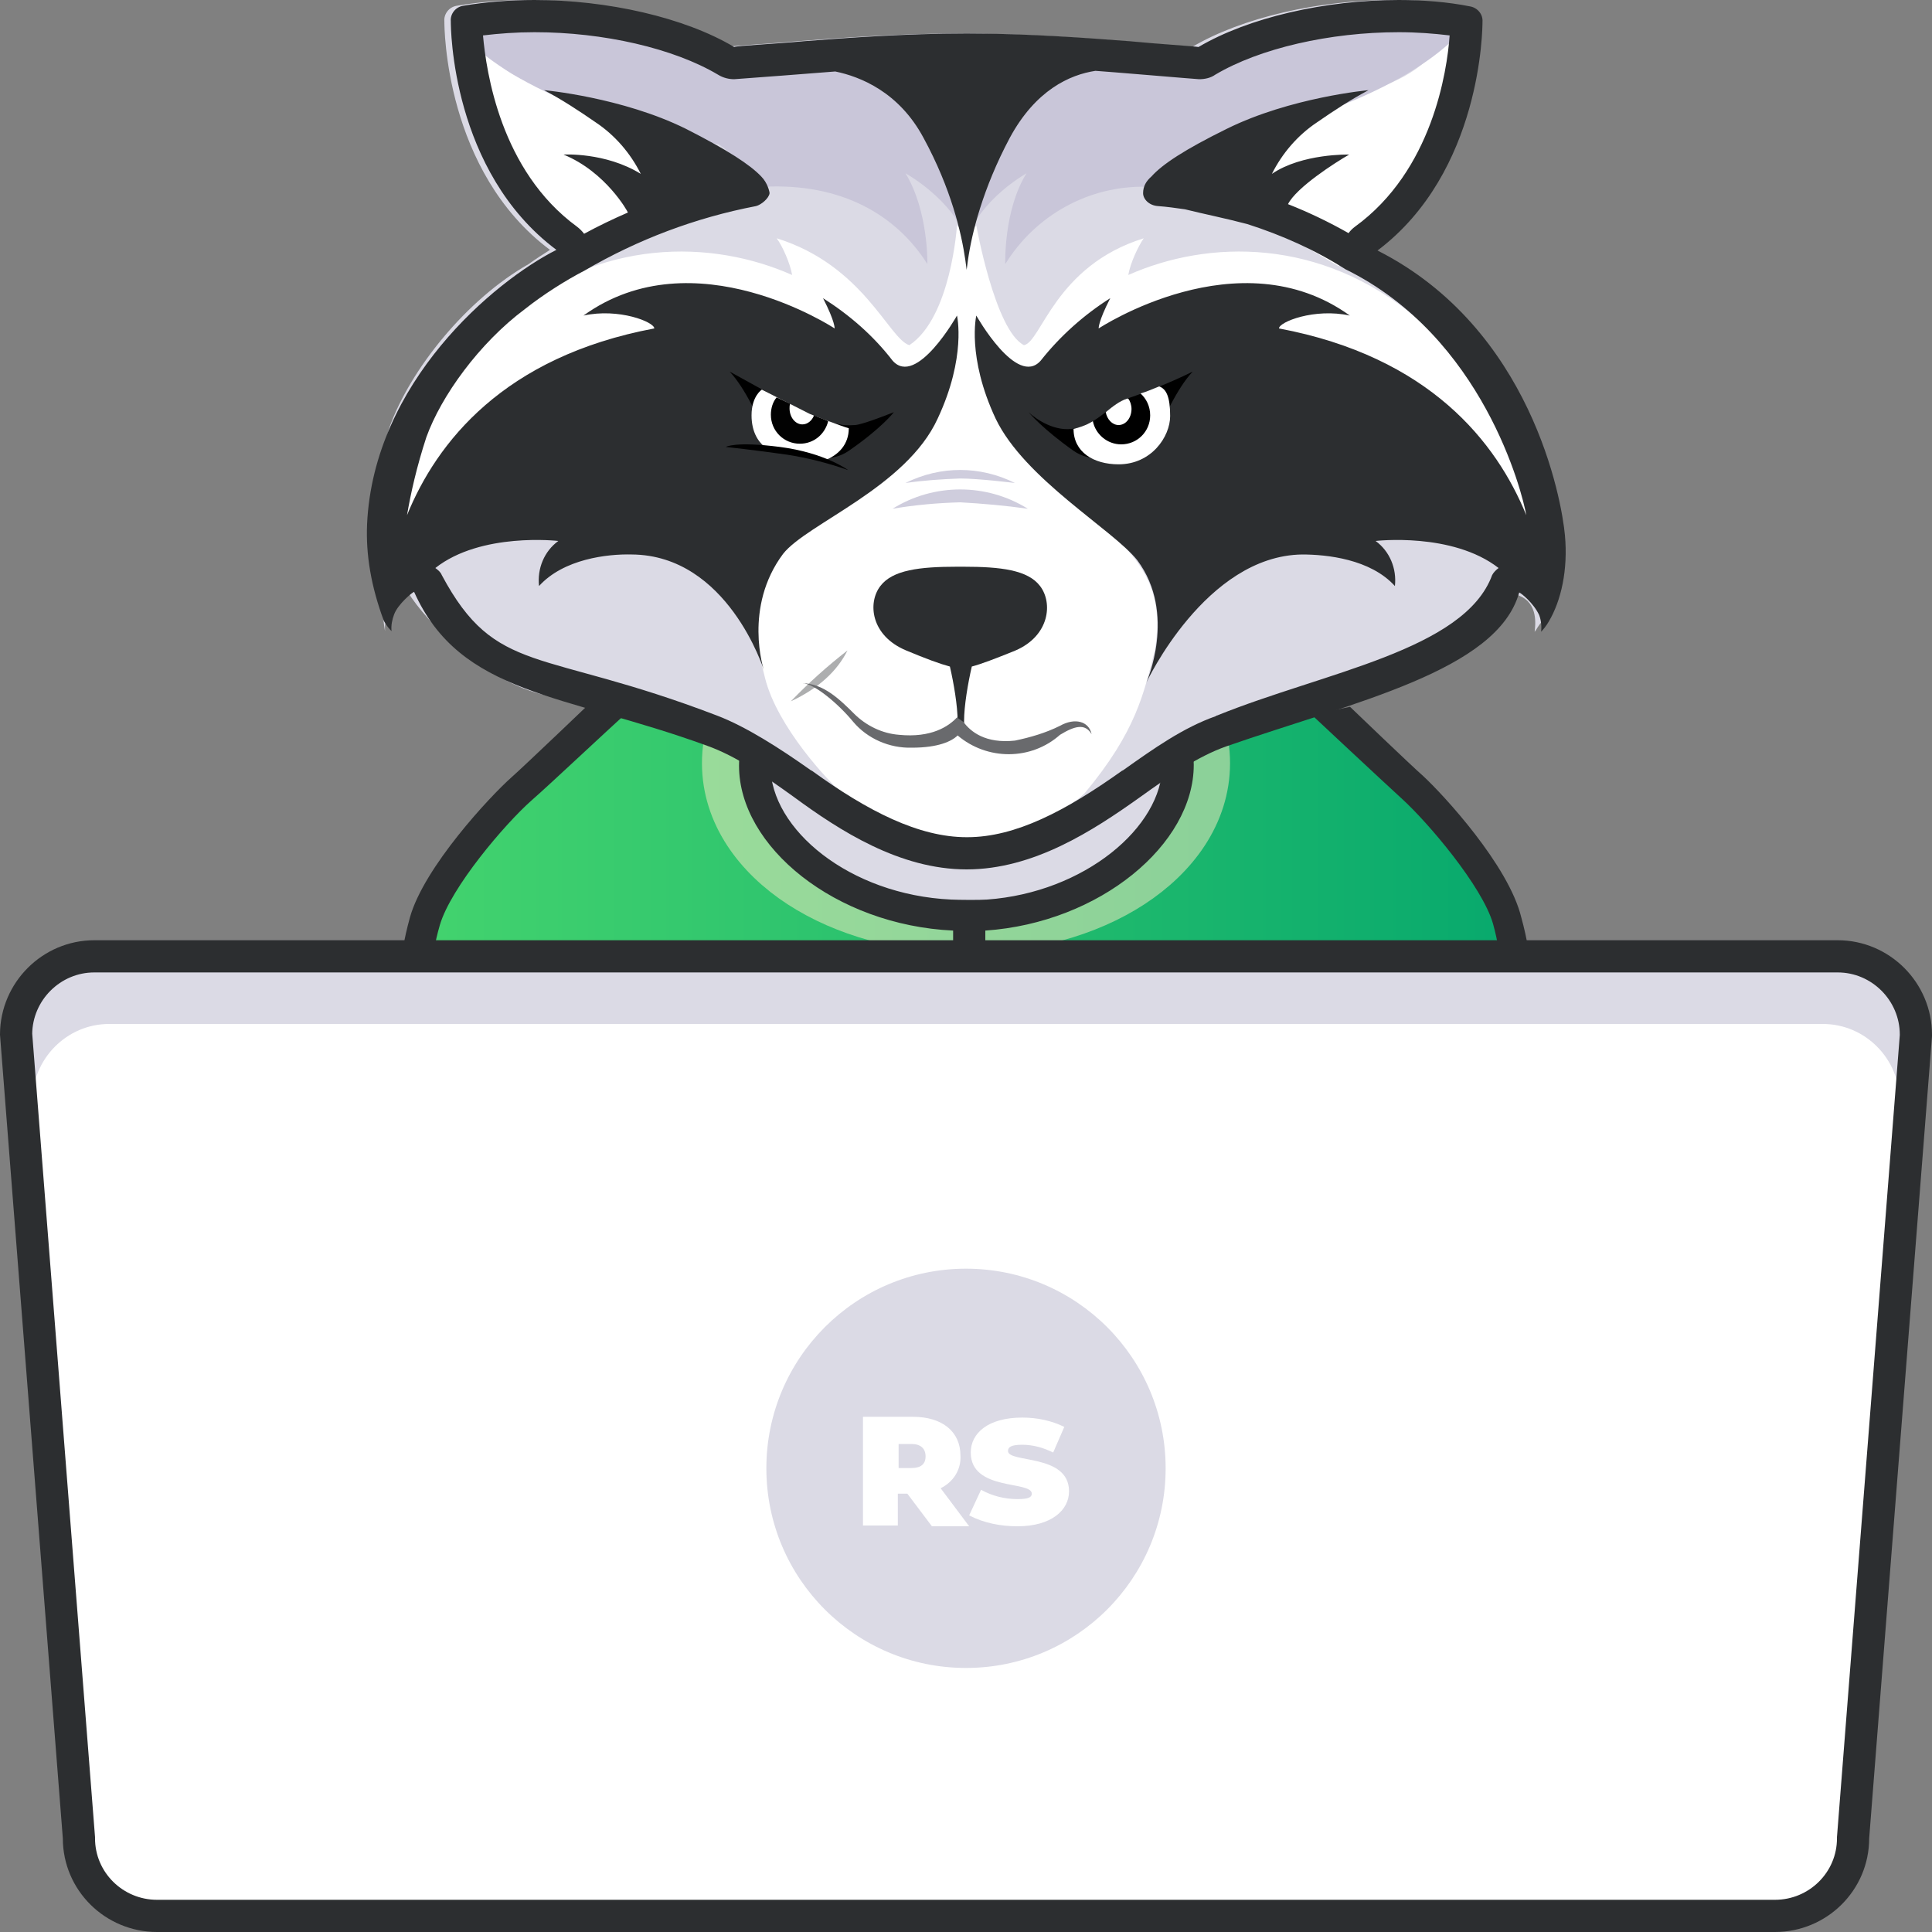
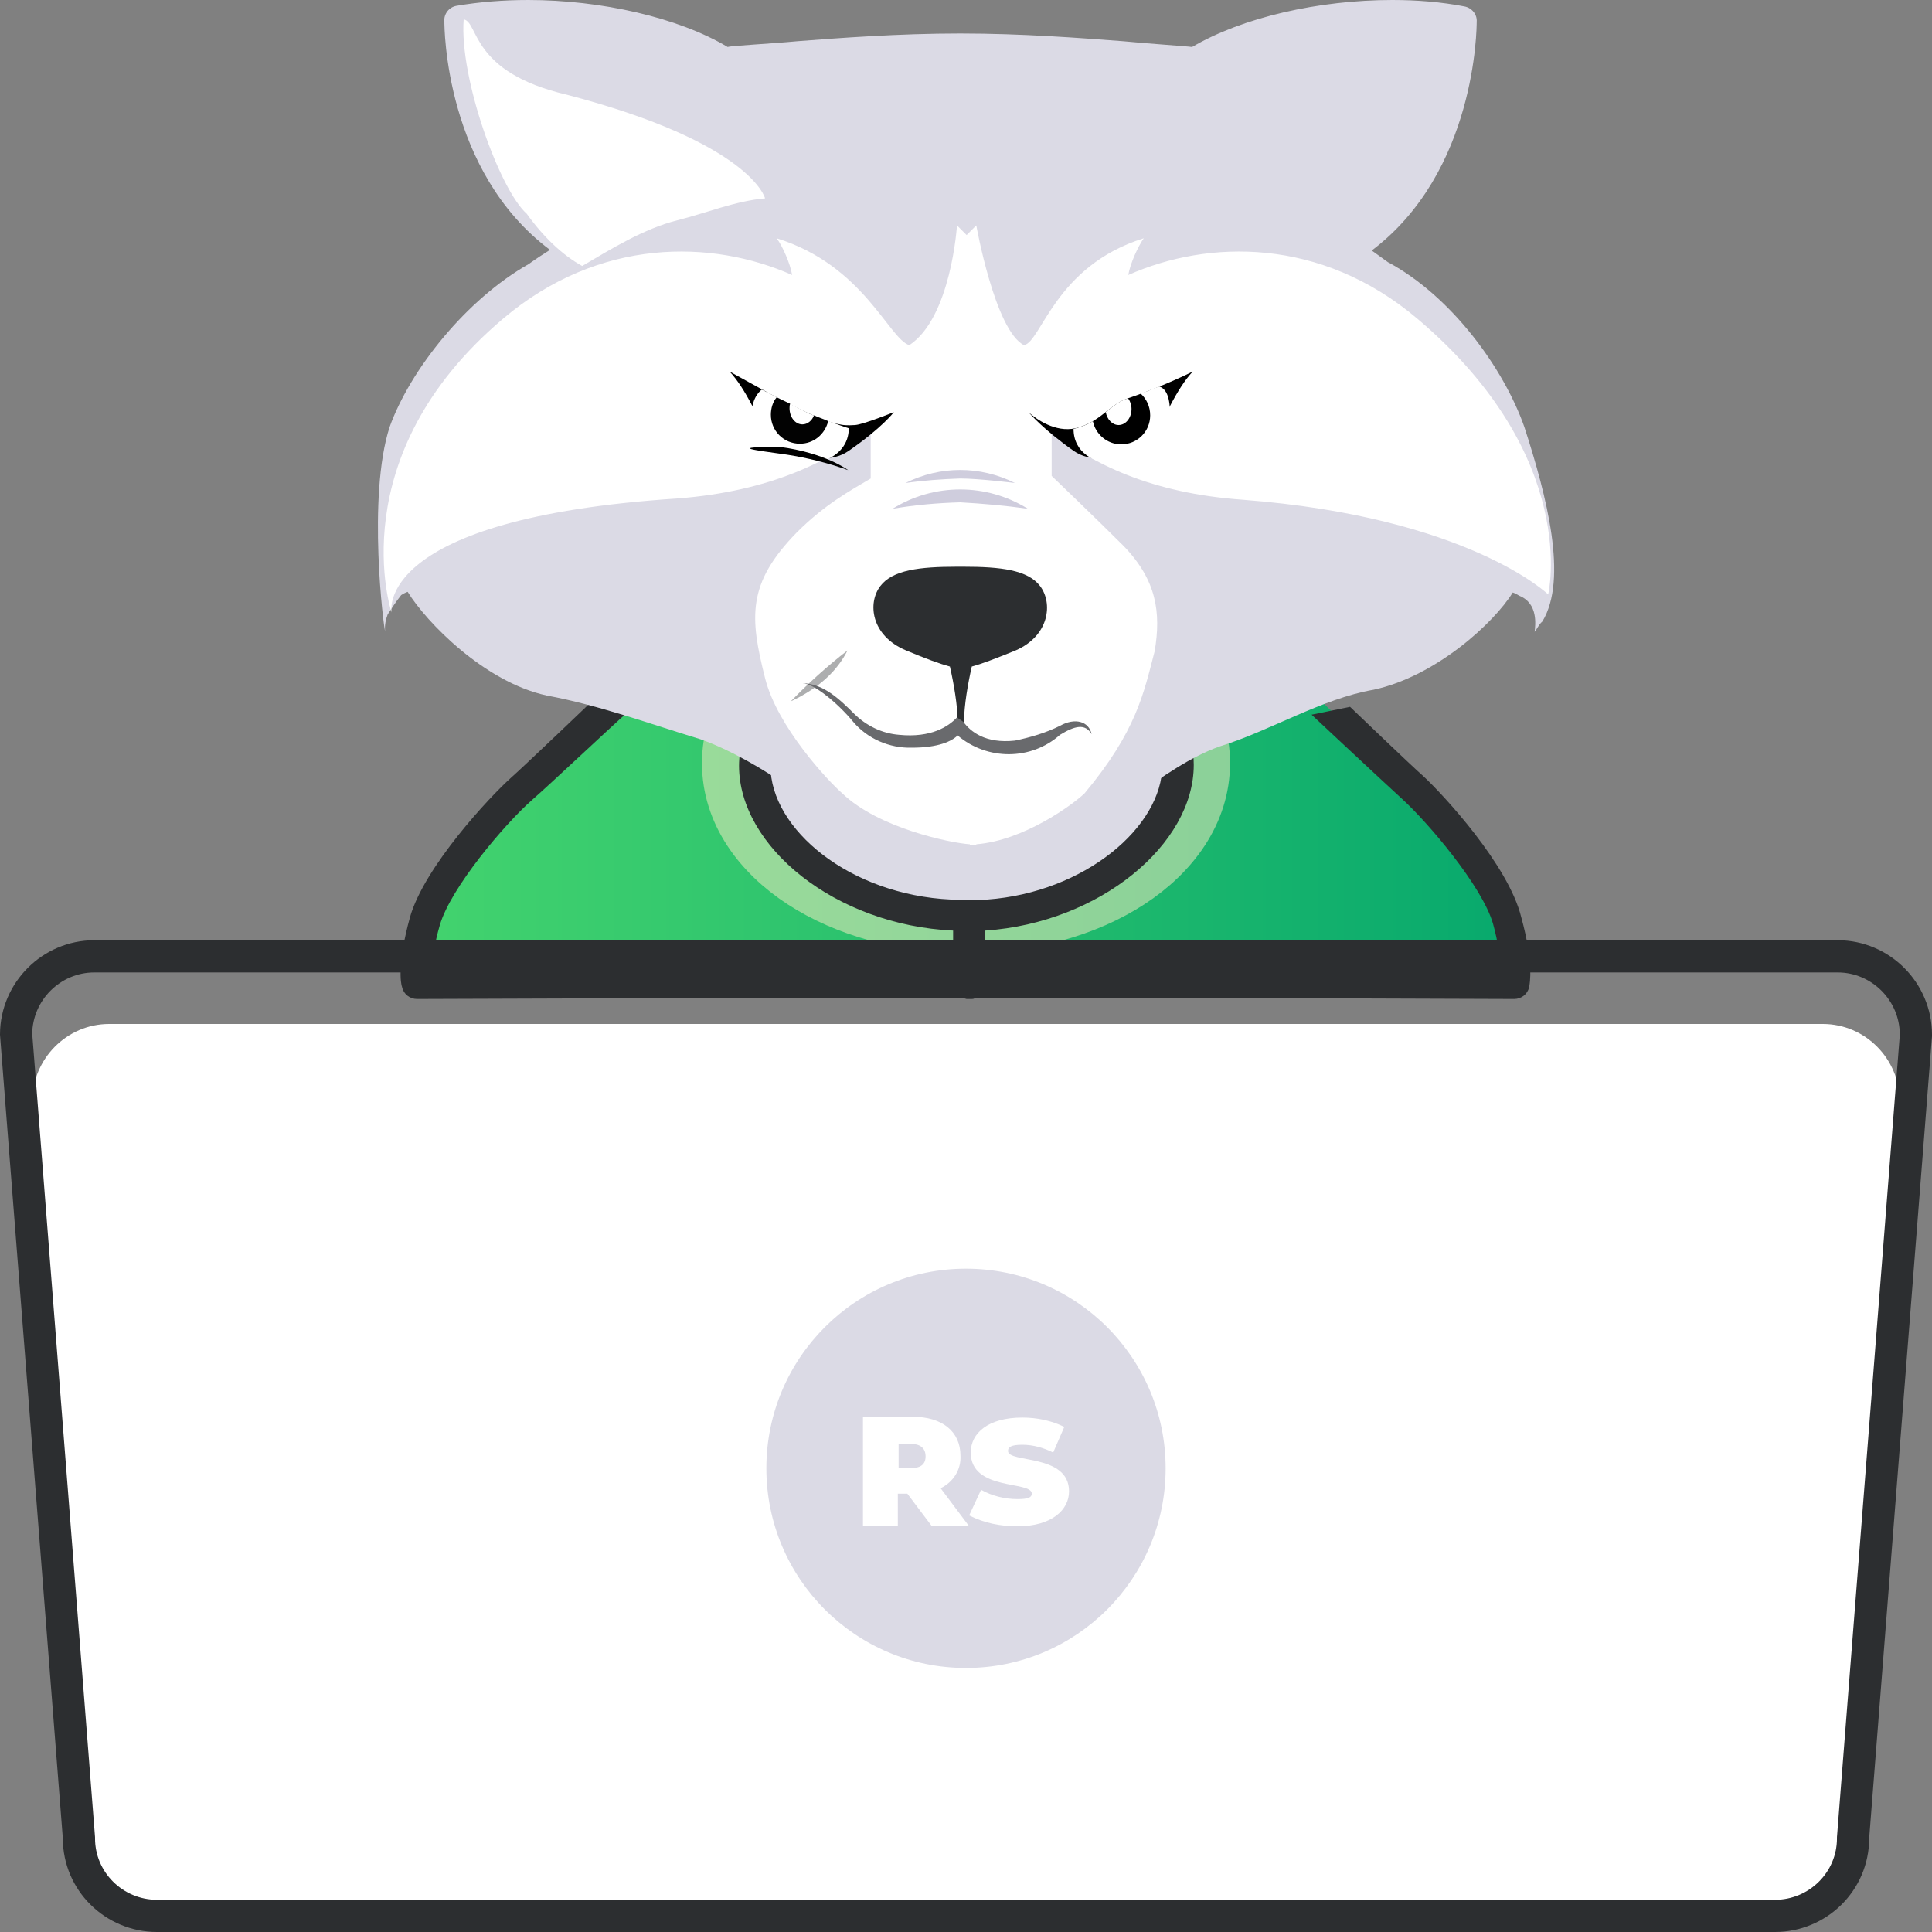
<svg xmlns="http://www.w3.org/2000/svg" width="300" height="300" viewBox="0 0 300 300" fill="none">
  <rect x="0" y="0" width="300" height="300" fill="#808080" stroke="none" />
  <g clip-path="url(#clip0_58_495)">
    <path d="M233.689 143.028C231.748 136.047 222.647 125.452 219.006 121.961C215.366 118.471 204.201 108 204.201 108H150.928H150.2H96.199C96.199 108 85.035 118.596 81.273 122.086C77.511 125.576 68.289 136.172 66.347 143.152C64.406 150.133 65.134 153 65.134 153C65.134 153 141.706 152.751 150.2 153C150.2 153 150.322 153 150.564 153C150.807 153 150.928 153 150.928 153C159.302 152.751 234.903 153 234.903 153C234.903 153 235.51 150.008 233.689 143.028Z" fill="url(#paint0_linear_58_495)" />
    <path d="M187 118.5C187 110.746 182.189 104.272 175.51 99.928C168.797 95.561 159.764 93 150 93C140.236 93 131.203 95.561 124.49 99.928C117.811 104.272 113 110.746 113 118.5C113 126.254 117.811 132.728 124.49 137.072C131.203 141.439 140.236 144 150 144C159.764 144 168.797 141.439 175.51 137.072C182.189 132.728 187 126.254 187 118.5Z" stroke="#FFEFC7" stroke-opacity="0.5" stroke-width="8" />
    <path d="M150 97C168.211 97 183 106.583 183 118.5C183 130.417 168.211 140 150 140C131.789 140 117 130.417 117 118.5C117 106.583 131.789 97 150 97Z" fill="#DBDAE5" />
    <path d="M220.976 120.488C219.024 118.78 209.634 109.756 209.634 109.756L203.659 110.976C203.659 110.976 215 121.585 217.683 124.024C221.707 127.683 230.122 137.561 231.829 143.415C232.683 146.463 232.878 148.659 233 150C226.902 150 210.073 150 193 150C185.927 150 178.841 150 172.5 150C169.329 150 166.183 150 163.5 150C158.744 150 155.195 150 153 150C153 148.902 153 147.33 153 145.5C153 144.525 153 145.476 153 144.5C170.805 143.281 185.366 131.098 185.366 118.78C185.366 117.561 185.244 116.341 184.878 115.122C184.634 114.146 180.488 116.463 180.488 118.78C180.488 128.415 168.396 138.585 153.274 139.683C152.09 139.769 149 139.744 147.683 139.683C131.951 138.951 119.634 128.78 119.634 118.902C119.634 116.585 115.61 113.78 115.366 114.634C115 115.976 114.756 117.439 114.756 118.902C114.756 131.463 129.707 143.647 148 144.5C148 145.476 148 144.525 148 145.5C148 147.33 148 148.902 148 150C145.805 150 142.195 150 137.317 150C129.268 150 118.415 150 107.683 150C90.488 150 73.171 150.122 67.073 150.122C67.195 148.78 67.439 146.585 68.293 143.659C70 137.805 78.415 127.927 82.561 124.268C85.366 121.829 94.195 113.488 97.61 110.439L92.854 108C92.854 108 81.341 119.024 79.39 120.732C76.098 123.659 65.854 134.634 63.659 142.439C61.707 149.512 62.195 152.683 62.439 153.293C62.683 154.39 63.659 155.122 64.756 155.122C95.976 155 142.317 154.878 149.634 155C149.756 155 150 155.122 150.122 155.122C150.244 155.122 150.366 155.122 150.488 155.122C150.61 155.122 150.732 155.122 150.854 155.122C150.976 155.122 151.22 155.122 151.341 155C158.659 154.878 204.39 155 235.122 155.122C236.22 155.122 237.195 154.39 237.439 153.293C237.561 152.683 238.171 149.512 236.22 142.439C234.268 134.39 224.146 123.415 220.976 120.488Z" fill="#2C2E30" />
-     <path d="M14.231 149H285.769C292.496 149 298 154.496 298 161.213L288.215 285.787C288.215 292.504 282.711 298 275.983 298H24.017C17.289 298 11.785 292.504 11.785 285.787L2 161.213C2 154.496 7.504 149 14.231 149Z" fill="#DBDAE5" />
    <path d="M16.946 159H283.054C289.636 159 295 164.426 295 171.086L285.37 284.914C285.37 291.574 280.006 297 273.424 297H26.576C19.994 297 14.63 291.574 14.63 284.914L5 171.086C5 164.426 10.364 159 16.946 159Z" fill="white" />
    <path d="M12.256 285.456V285.358L12.248 285.261L2.5 160.574C2.551 153.925 8.002 148.5 14.634 148.5H285.366C292.029 148.5 297.5 153.975 297.5 160.667V160.813L287.752 285.26L287.744 285.358V285.456C287.744 292.12 282.3 297.5 275.61 297.5H24.39C17.7 297.5 12.256 292.12 12.256 285.456Z" stroke="#2C2E30" stroke-width="5" />
    <path d="M150 259C167.121 259 181 245.121 181 228C181 210.879 167.121 197 150 197C132.879 197 119 210.879 119 228C119 245.121 132.879 259 150 259Z" fill="#DBDAE5" />
    <path d="M144.708 237H150.492L146.062 231.092C148.031 230.128 149.262 228.199 149.138 226.028C149.138 222.291 146.308 220 141.754 220H134V236.879H139.415V231.936H140.892L144.708 237ZM143.723 226.149C143.723 227.355 142.985 227.957 141.508 227.957H139.538V224.22H141.508C142.985 224.22 143.723 224.943 143.723 226.149ZM158 237C163.292 237 166 234.468 166 231.574C166 225.667 156.523 227.234 156.523 225.305C156.523 224.702 157.015 224.34 158.738 224.34C160.462 224.34 162.062 224.823 163.538 225.546L165.262 221.567C163.292 220.603 161.077 220.121 158.738 220.121C153.446 220.121 150.738 222.532 150.738 225.546C150.738 231.574 160.215 229.887 160.215 231.936C160.215 232.539 159.6 232.78 158 232.78C156.031 232.78 154.062 232.298 152.338 231.333L150.492 235.312C152.831 236.518 155.415 237 158 237Z" fill="white" />
    <path d="M236.7 66.3C233.5 57.2 225.4 46 215.5 40.7C214.7 40.1 213.8 39.5 213 38.9C229.2 26.7 229.3 4.3 229.3 3.4C229.4 2.2 228.5 1.2 227.4 1C223.8 0.3 220 0 216.2 0C204.8 0 192.9 2.7 185.1 7.3C184.7 7.2 178.5 6.8 174.4 6.4C167.8 5.9 158.7 5.2 149.1 5.2C139.5 5.2 130.3 5.9 123.8 6.4C119.6 6.8 113.4 7.1 113 7.3C105.3 2.7 93.3 0 82 0C78.2 0 74.4 0.3 70.9 0.9C69.7 1.1 68.9 2.2 69 3.3C69 4.3 69.1 26.6 85.4 38.8C84.3 39.5 83.2 40.2 82.1 41C72.4 46.5 63.7 57.4 60.5 66.3C57 77.1 59.6 97.7 59.8 98C59.7 97.1 59.9 96.2 60.2 95.4C60.8 94.5 61.5 93.4 62.3 92.4C62.6 92.2 63 92 63.3 91.9C66.2 96.6 75.2 105.9 84.9 108C93 109.5 100.9 112.4 108.8 114.8C113.3 116.4 118.6 119.4 123.2 122.7C130.4 126 138.7 136 149.1 136C159.5 136 168.7 129 176 123.8C180.6 120.5 184.9 117.5 189.4 115.9C197.2 113.5 205.2 108.5 213.3 107.1C223 105 232 96.7 234.9 92C235.2 92.1 235.6 92.3 235.9 92.5C238.9 93.7 238.4 97.1 238.3 98.1C238.6 97.8 238.9 97 239.5 96.5C243.5 89.9 240.2 77.1 236.7 66.3Z" fill="#DBDAE5" />
-     <path d="M207.8 41.3C210.9 39.6 213.8 37.5 216.4 35.2C220.6 31.5 226.9 12.2 226.3 3C223.8 3.5 225.3 11.1 210.3 14.7C181.6 22.2 179.5 30.8 179.5 30.8C184.1 31.3 188.6 33.1 193.1 34.2C198.2 35.5 203.2 38.6 207.8 41.3Z" fill="white" />
    <path d="M81.8 33.2C84.3 36.7 87.3 39.6 90.4 41.3C95 38.6 100 35.5 105.2 34.2C109.6 33.1 114.2 31.2 118.8 30.8C118.8 30.8 116.7 22.2 88 14.7C73 11.2 74.4 3.5 72 3C71.3 12.1 77.6 29.5 81.8 33.2Z" fill="white" />
    <path d="M220.1 49.5C205.1 36.8 187.6 37.2 175.2 42.7C175.5 40.9 176.7 38.3 177.6 37C163.8 41.3 161.7 53.1 159 53.6C154.5 51.3 151.6 35 151.6 35L150.1 36.5L148.6 35C148.6 35 147.7 49.3 141.2 53.6C138 52.6 134.1 41.2 120.6 37C121.5 38.2 122.7 40.9 123 42.7C110.6 37.2 93.1 36.8 78.1 49.5C52.7 71 60.8 95.1 60.8 95.1C60.8 95.1 57.8 80.5 105.2 77.4C119.6 76.3 129 71.6 135.2 66.5V74.3C132 76.2 128.1 78.3 123.7 82.7C116 90.6 116.4 95.8 118.8 105.3C120.7 112.9 128.7 121.4 130.8 123.2C136.4 128.6 147.6 130.9 150.6 131.1V131.2C150.6 131.2 150.8 131.2 151.1 131.2C151.4 131.2 151.6 131.2 151.6 131.2V131.1C159 130.5 166.5 125 168.4 123.2C176.5 113.5 177.6 107.6 179.3 101.1C180.3 95.1 179.6 90.1 174.5 84.8C170.3 80.6 163.3 73.9 163.3 73.9V66.9C169.4 72 178.8 76.6 193 77.6C228 80.3 240.4 92.3 240.4 92.3C240.4 92.3 245.5 71 220.1 49.5Z" fill="white" />
-     <path d="M182.7 11.5C180.4 11.5 161 9 161 9L153.1 17H147L138.8 9C138.8 9 119 11.6 116.6 11.6C102 -1 71.6 5 71.6 5C71.6 5 79.5 16.5 111.6 22.4C114.7 24.5 115.7 26.7 118.6 29C130.7 28.4 139.2 33.4 144 41C144 41 144.2 32.8 140.6 26.9C148.3 31.5 150.1 37 150.1 37C150.1 37 151.8 31.5 159.4 26.9C155.8 32.7 156.1 41 156.1 41C160.8 33.4 169.1 28.8 178 29C180.8 26.7 183.8 24.5 186.8 22.4C218.1 16.4 226.7 5 226.7 5C226.7 5 197 -1 182.7 11.5Z" fill="#C9C6D9" />
-     <path d="M213.9 38.9C230.1 26.7 230.2 4.3 230.2 3.4C230.3 2.2 229.4 1.2 228.3 1C224.8 0.3 221 0 217.2 0C205.8 0 193.9 2.7 186.1 7.3C185.7 7.2 179.5 6.8 175.4 6.4C168.8 5.9 159.7 5.2 150.1 5.2C140.5 5.2 131.3 5.9 124.8 6.4C120.6 6.8 114.4 7.1 114 7.3C106.3 2.7 94.3 0 83 0C79.2 0 75.4 0.3 71.9 0.9C70.7 1.1 69.9 2.2 70 3.3C70 4.3 70.1 26.6 86.4 38.8C76.7 43.7 58 59.4 57 81.4C56.8 86.1 57.6 91 59.6 96.4C60.1 97.3 60.5 97.7 60.8 98C60.7 97.1 60.9 96.2 61.2 95.4C61.8 93.8 64 92 64.3 91.9C71.5 108 87.6 107.7 109.8 115.8C114.3 117.4 118.6 120.4 123.2 123.7C130.4 129 139.7 135 150.1 135C160.5 135 169.7 129 177 123.8C181.6 120.5 185.9 117.5 190.4 115.9C210.2 109 232.5 104.2 235.9 92C236.2 92.1 238.1 93.6 239 95.5C239.3 96.3 239.4 97.2 239.3 98.1C239.6 97.8 240.1 97.2 240.5 96.5C242.4 93.3 243.5 88.5 243 83.1C242.5 77.6 237.8 51 213.9 38.9ZM231.7 89.3C227.4 101 205.5 104.4 189 111.1C188.9 111.1 188.9 111.1 188.8 111.2C183.7 113 179.2 116.2 174.4 119.6L174.2 119.7C165.5 125.9 157.7 130 150.2 130H150.1C142.7 130 134.8 126 126.1 119.7L125.9 119.6C121.1 116.2 115.8 112.8 111.3 111.1C83.9 100.6 77 105 68.6 89.3C68.4 88.8 68 88.5 67.6 88.2C74.7 82.6 86.7 84 86.7 84C84.5 85.6 83.4 88.3 83.7 91C87.5 86.8 94.3 86 98.1 86.1C113 86.2 118.6 104 118.6 104C118.6 104 115.4 94.3 121.6 86C125.3 81.3 140.7 75.7 145.6 65C150.1 55.4 148.6 49 148.6 49C148.6 49 142.3 60.2 138.6 56C135.6 52.1 131.9 48.9 127.8 46.3C129.7 50 129.6 51 129.6 51C129.6 51 107.8 36.6 90.6 49C96.1 47.8 101.6 50 101.6 51C78.2 55.4 67.8 68.7 63.2 80C63.8 76.5 64.7 72.5 66.2 67.9C68.5 61.5 74.4 53.3 81.5 48C84.4 45.7 87.9 43.5 90.8 42C99 37.2 108 33.8 117.4 32C118.2 31.8 119.4 30.8 119.5 30C119.5 29.8 119.2 28.4 118.2 27.4C116.5 25.6 113 23.3 106.5 20C96.6 15.1 84.5 14 84.5 14C87.3 15.5 89.9 17.2 92.5 19C95.5 21 97.9 23.8 99.5 27C94 23.6 87.5 24 87.5 24C94.1 26.7 97.5 32.9 97.5 33C95.2 34 92.9 35.1 90.7 36.3C90.4 35.9 90 35.5 89.6 35.2C77.7 26.5 75.5 11.1 75 5.5C77.5 5.2 80.2 5 83 5C93.7 5 104.6 7.5 111.5 11.6C112.3 12.1 113.2 12.3 114 12.3C114.3 12.3 128.5 11.2 129.7 11.1C133.6 11.9 139.6 14.3 143.4 21.4C147.7 29.3 149.3 36.2 149.9 40.4L150.1 41.9L150.3 40.4C150.9 36.2 152.6 29.3 156.8 21.4C160.8 14 166.1 11.6 170.1 11C171.8 11.1 185.9 12.3 186.2 12.3C187.1 12.3 188 12.1 188.7 11.6C195.6 7.5 206.5 5 217.2 5C220 5 222.6 5.2 225.1 5.5C224.7 11.1 222.4 26.5 210.4 35.2C210 35.5 209.7 35.8 209.4 36.2C206.4 34.5 203.3 33 200 31.7C201.3 29.1 207.4 25.2 209.5 24C209.5 24 202.2 23.8 197.5 27C199.1 23.8 201.5 21 204.5 19C207.1 17.2 209.7 15.5 212.5 14C212.5 14 200.4 15.1 190.5 20C184 23.2 180.5 25.5 178.8 27.4C178 28.1 177.5 28.9 177.5 30C177.5 30.9 178.4 31.9 179.8 32C181.2 32.1 182.6 32.3 184 32.5C186.8 33.2 190.3 33.9 193.7 34.8C199 36.5 204.2 38.8 208.9 41.8C230.3 52.3 236.4 76.5 237 80C232.4 68.7 222 55.4 198.6 51C198.6 50 204.1 47.8 209.6 49C192.4 36.6 170.6 51 170.6 51C170.6 51 170.5 50 172.4 46.3C168.3 48.9 164.6 52.2 161.6 56C157.9 60.2 151.6 49 151.6 49C151.6 49 150.1 55.4 154.6 65C159.1 74.4 172.9 82.3 176.6 87C182.8 95.3 178 106 178 106C178 106 187.2 86.3 202.2 86.1C206 86.1 212.8 86.8 216.6 91C216.9 88.3 215.8 85.6 213.6 84C213.6 84 225.5 82.6 232.7 88.2C232.3 88.5 231.9 88.9 231.7 89.3Z" fill="#2C2E30" />
    <path d="M161.5 91C159.6 88.5 155.4 88 149.6 88C149.4 88 149.3 88 149.1 88C148.9 88 148.8 88 148.6 88C142.8 88 138.6 88.5 136.7 91C134.7 93.6 135.2 98.7 140.7 101C143.8 102.3 146 103.1 147.5 103.5C148.1 106.1 148.7 109.6 148.7 112V114H149.7V112C149.7 109.6 150.3 106.1 150.9 103.5C152.4 103.1 154.5 102.3 157.7 101C163 98.7 163.5 93.6 161.5 91Z" fill="#2C2E30" />
    <path opacity="0.5" d="M122.8 108.9C127.1 106.9 130 104.2 131.6 101C128.5 103.4 125.5 106.1 122.8 108.9Z" fill="#5D5E61" />
    <path d="M164.6 112.7C162.4 113.8 160 114.5 157.6 115C153 115.5 150.7 113.6 149.6 112.1L148.6 111.4C147.3 112.8 144.6 114.6 139.6 114.1C137 113.9 134.5 112.7 132.6 110.8C130.4 108.6 127.8 106.1 124.6 106.1C126.4 106.1 130.2 109.3 132.5 112.1C134.7 114.7 138.1 116.2 141.6 116.1C145.7 116.1 147.8 115.1 148.7 114.2C153.3 118.1 160.1 118.1 164.6 114.1C166.9 112.7 168.5 112.3 169.5 114C169.1 112 166.9 111.4 164.6 112.7Z" fill="#696A6D" />
    <path d="M138.6 79C145 75 153.2 75 159.6 79C156.1 78.5 152.6 78.2 149.1 78C145.6 78.1 142.1 78.4 138.6 79Z" fill="#CFCDDD" />
    <path d="M140.6 75C146 72.3 152.2 72.3 157.6 75C157.6 75 152 74.3 149.1 74.3C146.2 74.4 143.4 74.6 140.6 75Z" fill="#CFCDDD" />
    <path d="M130.4 65.9C126.6 65.3 117.9 60.2 113.3 57.7C114.5 59 115.6 60.7 116.8 63C119.4 67.9 126.6 73.6 131.8 70C137 66.4 138.8 64 138.8 64C138.8 64 134.1 65.9 132.8 66C131.5 66.1 130.8 66 130.4 65.9Z" fill="black" />
    <path d="M125.6 64.2C125.2 64 118.3 60.5 118.3 60.5C118.3 60.5 116.7 61.5 116.7 64.5C116.7 67 117.7 69 119.7 70C122.5 70.1 125.3 70.6 128 71.5C130.2 70.7 131.8 69 131.8 66.5C131 66.3 125.7 64.3 125.6 64.2Z" fill="white" />
    <path d="M126.4 64.5C126.1 65.3 125.4 65.9 124.6 65.9C123.5 65.9 122.6 64.8 122.6 63.4C122.6 63.2 122.6 62.9 122.7 62.7C122.1 62.4 121.2 62 120.6 61.7C120 62.4 119.7 63.4 119.7 64.4C119.7 66.9 121.7 68.9 124.2 68.9C126.4 68.9 128.1 67.4 128.6 65.4C128 65.1 127.3 64.9 126.4 64.5Z" fill="#020202" />
-     <path d="M131.7 73C131.7 73 128.1 70.3 121.1 69.4C114.1 68.5 112.7 69.4 112.7 69.4C112.7 69.4 117.3 69.9 122.2 70.6C125.4 71.1 128.6 71.9 131.7 73Z" fill="black" />
+     <path d="M131.7 73C131.7 73 128.1 70.3 121.1 69.4C112.7 69.4 117.3 69.9 122.2 70.6C125.4 71.1 128.6 71.9 131.7 73Z" fill="black" />
    <path d="M175 61.9C172.2 62.9 170.8 65.6 167 66.5C163.9 67.2 160.9 65.1 159.7 64C160 64.3 161.9 66.6 166.7 70C171.9 73.6 179.1 67.9 181.7 63C182.9 60.7 184 59 185.2 57.7C182.6 59 178.6 60.7 175 61.9Z" fill="black" />
    <path d="M180 60C179 60.4 178.1 60.8 177.1 61.1C178 61.9 178.6 63.1 178.6 64.5C178.6 67 176.6 69 174.1 69C171.9 69 170.1 67.4 169.7 65.4C169.5 65.5 168.7 66.1 166.7 66.6C166.7 70.2 169.8 72.1 173.7 72.1C178.8 72.1 181.7 67.8 181.7 64.6C181.7 61.6 181.1 60.4 180 60Z" fill="white" />
    <path d="M175 61.9C173.8 62.3 172.8 63.1 171.7 64C171.9 65.1 172.7 66 173.7 66C174.8 66 175.7 64.9 175.7 63.5C175.7 62.9 175.5 62.3 175.2 61.9C175.1 61.9 175.1 61.9 175 61.9Z" fill="white" />
  </g>
  <defs>
    <linearGradient id="paint0_linear_58_495" x1="65" y1="137.411" x2="235" y2="137.411" gradientUnits="userSpaceOnUse">
      <stop stop-color="#43D36E" />
      <stop offset="1" stop-color="#08A96D" />
    </linearGradient>
    <clipPath id="clip0_58_495">
      <rect width="300" height="300" fill="white" />
    </clipPath>
  </defs>
</svg>